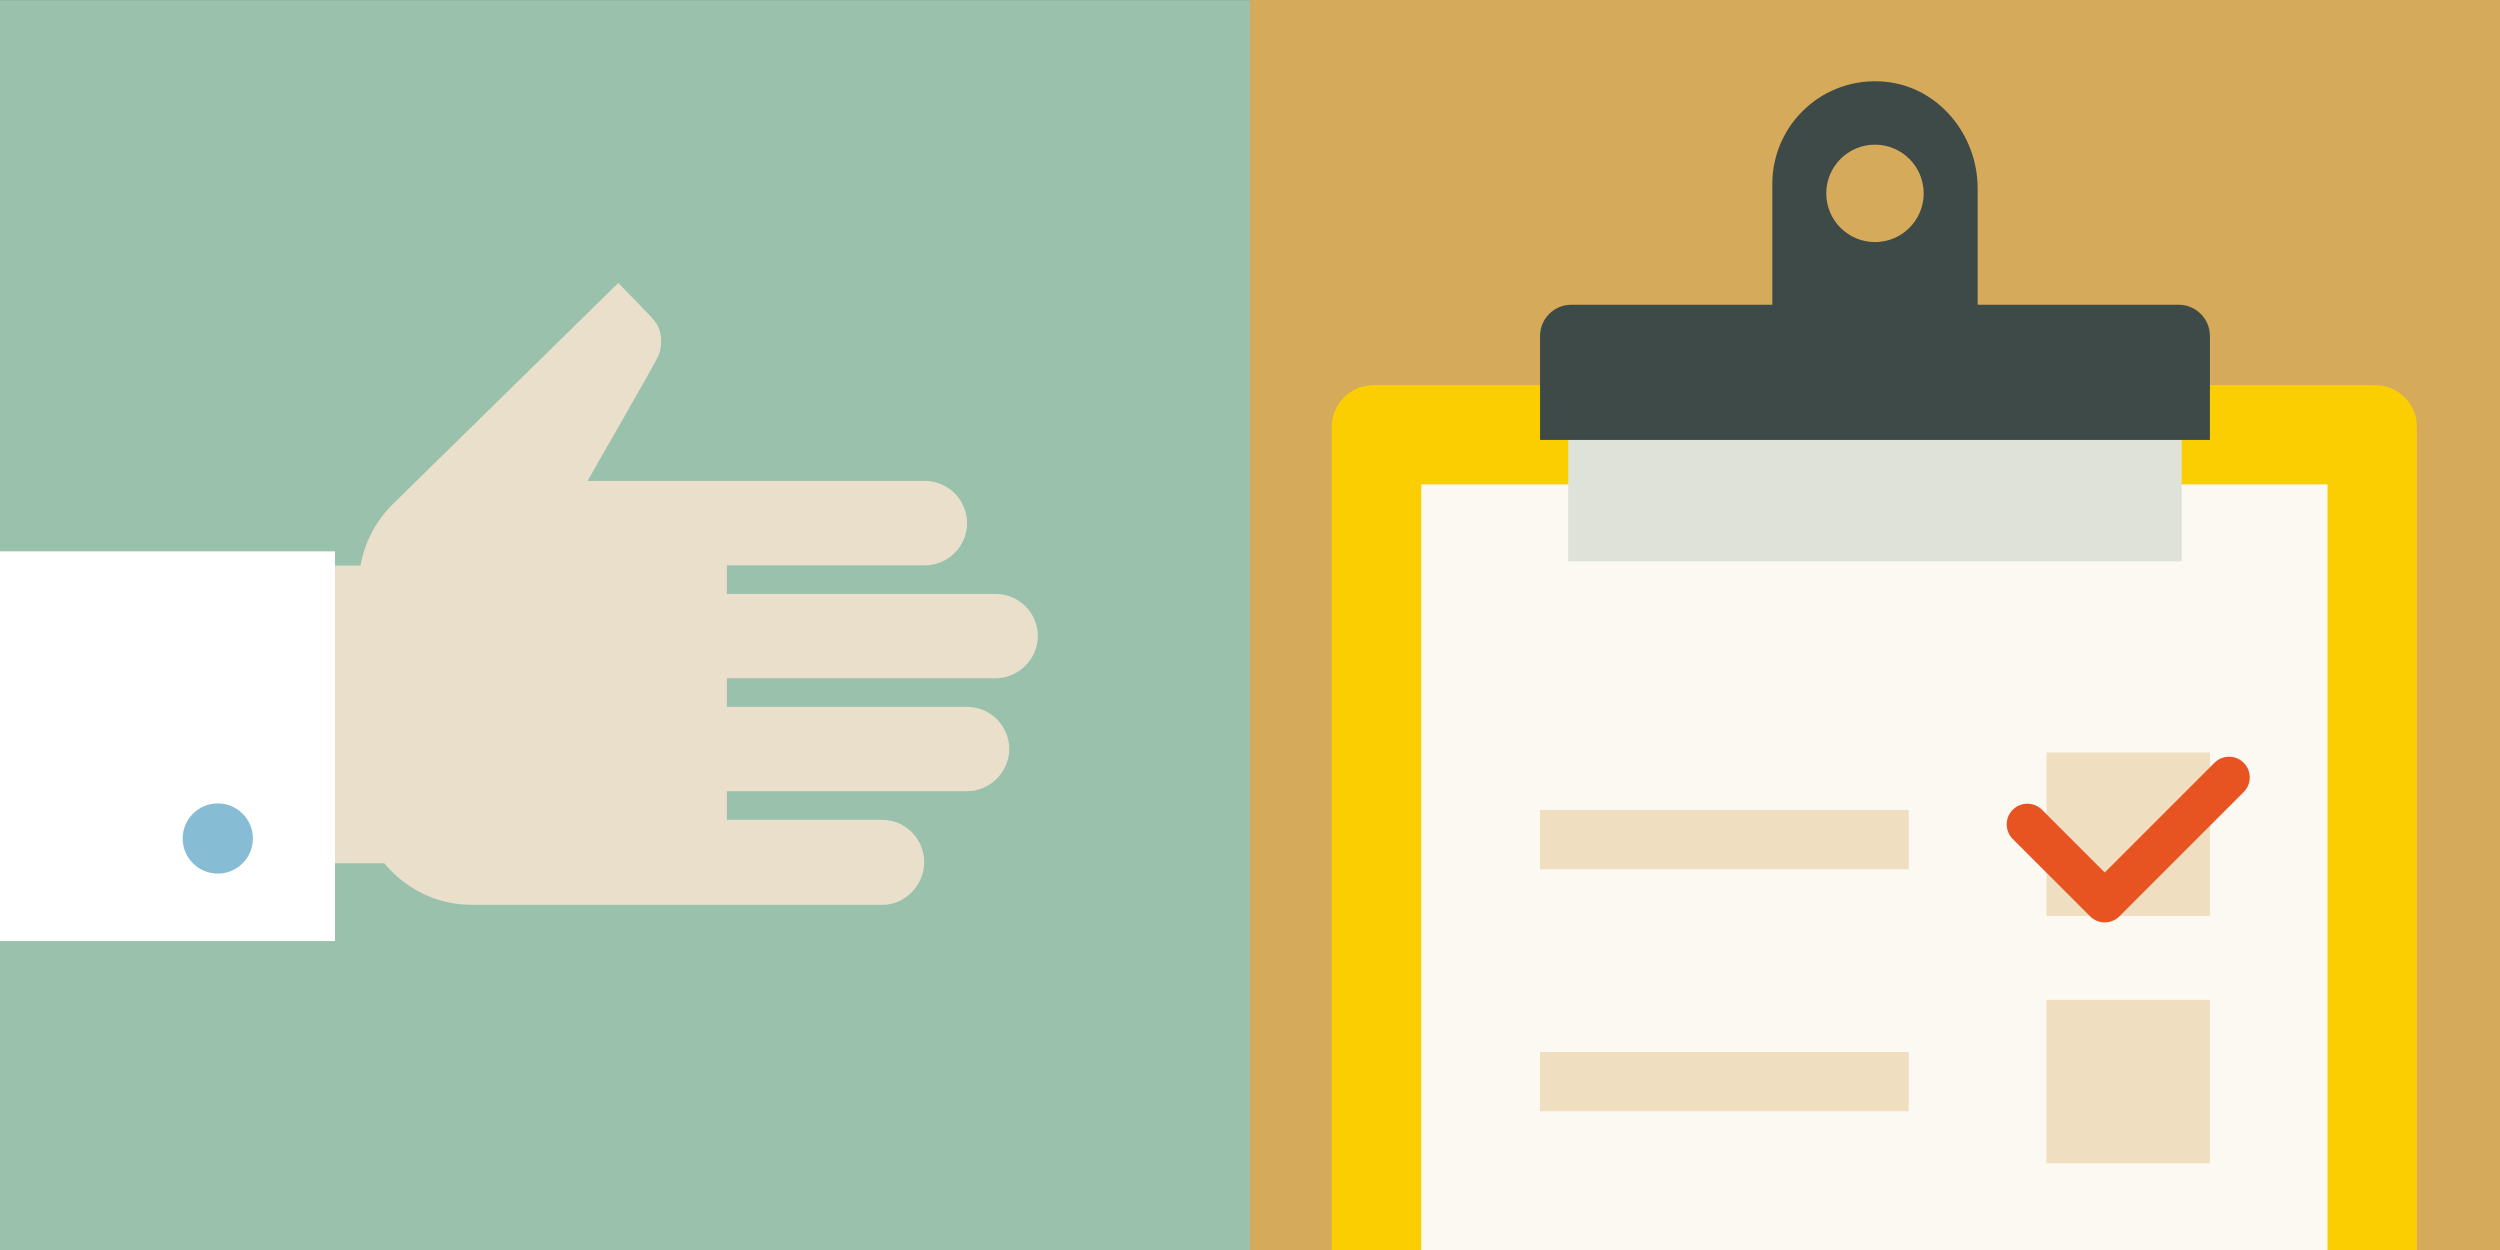
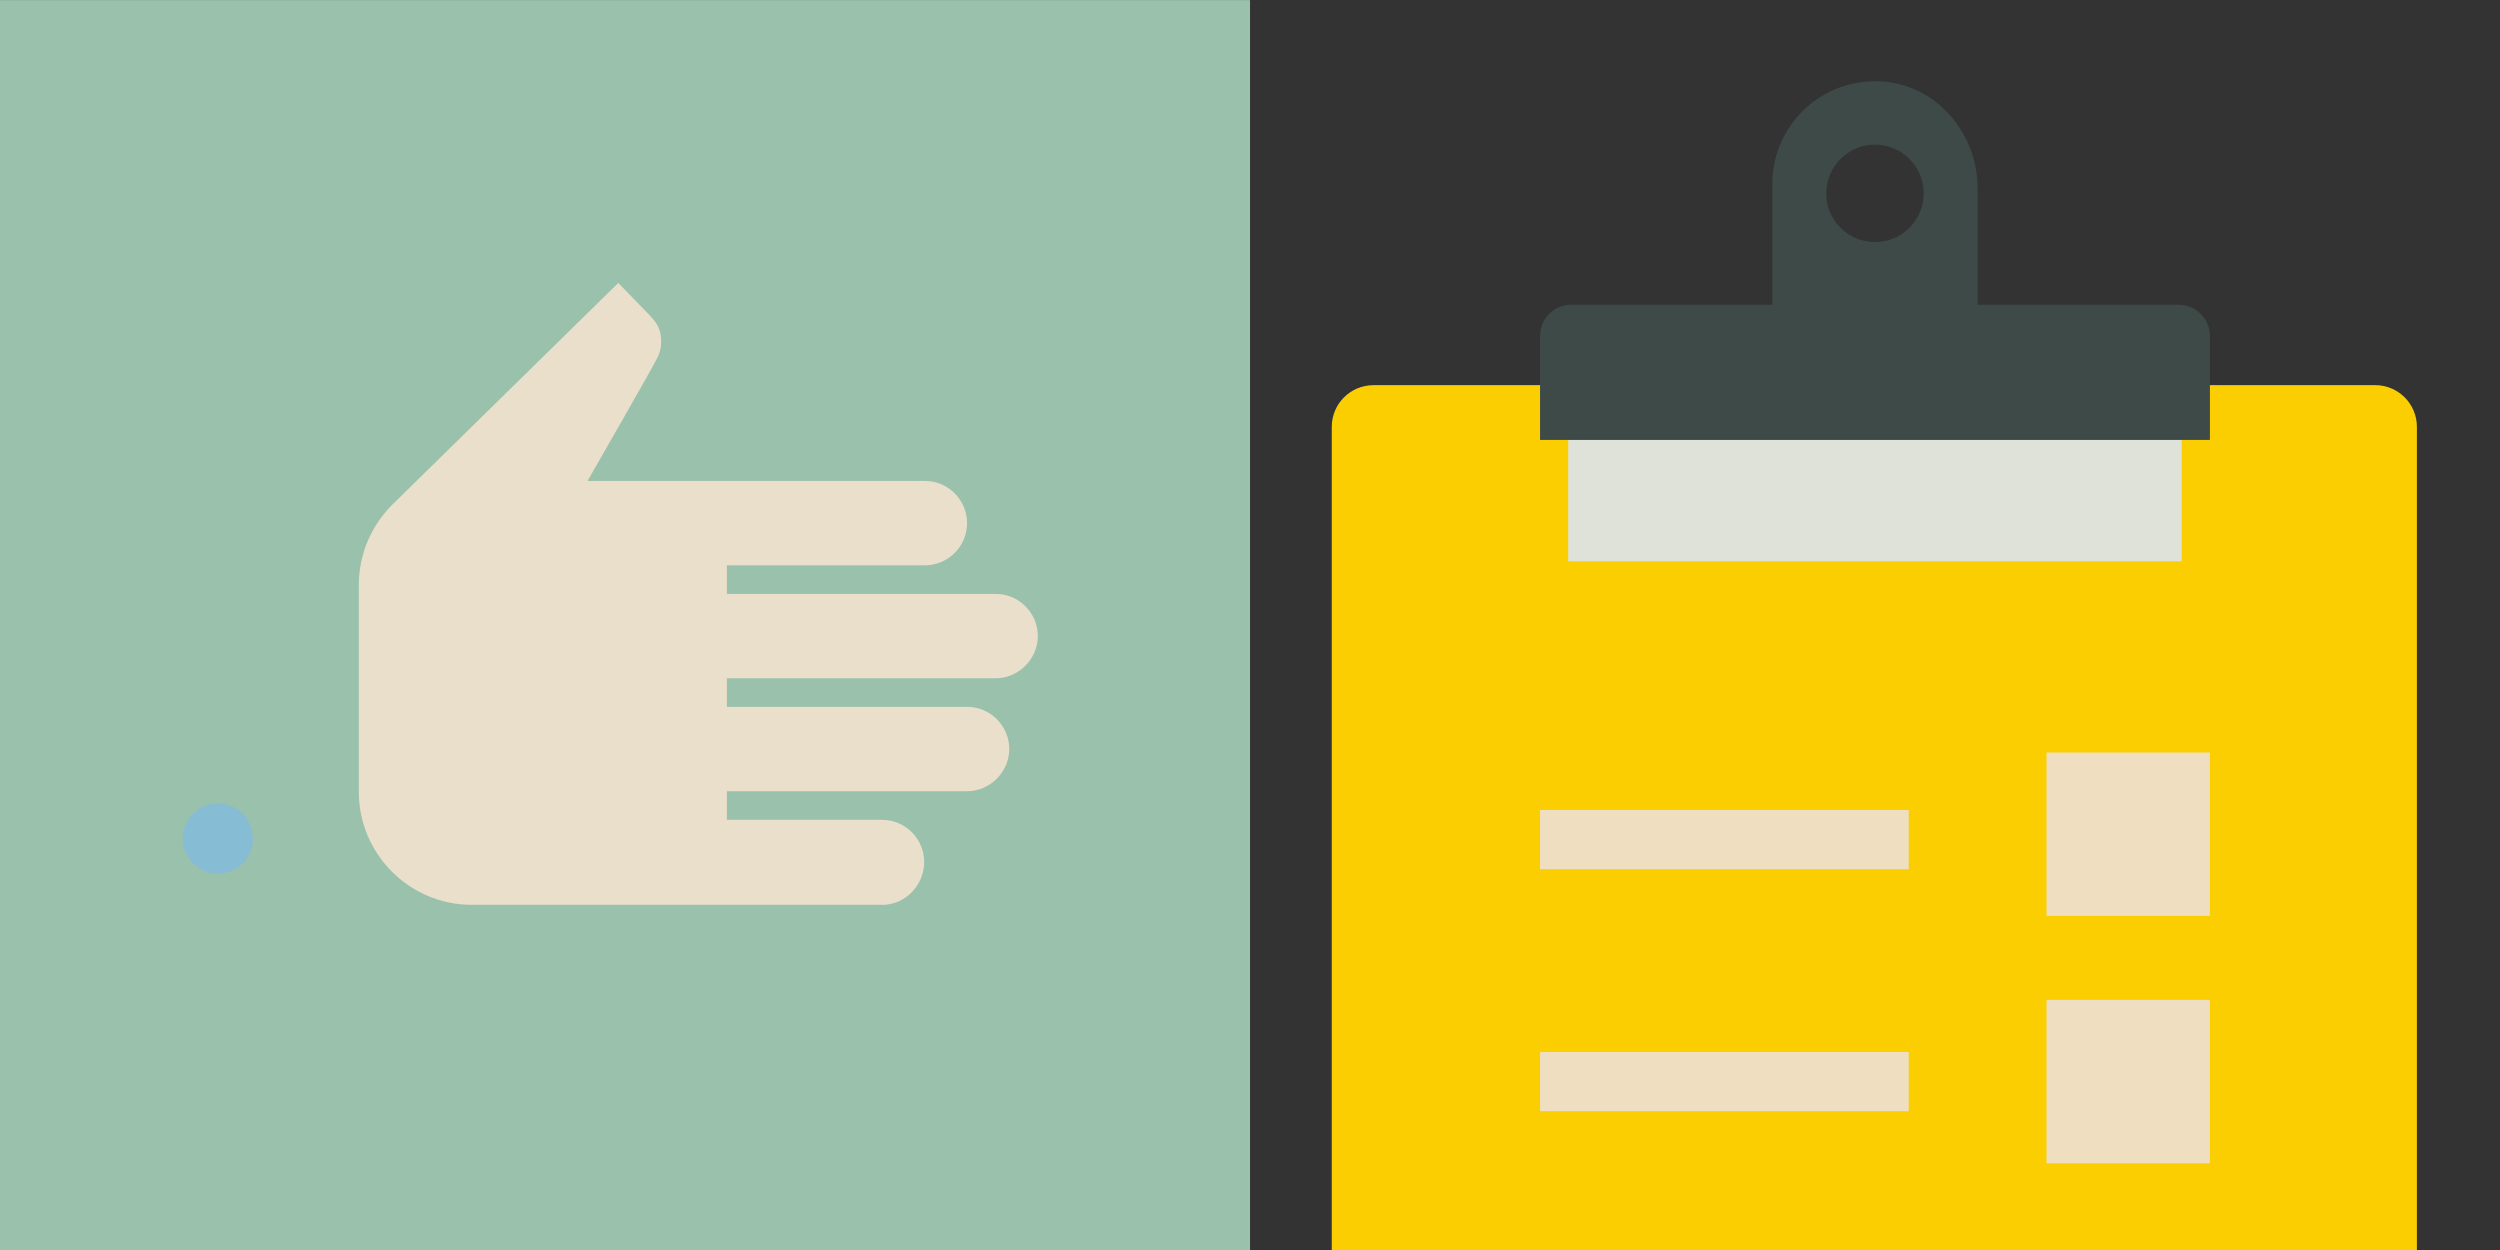
<svg xmlns="http://www.w3.org/2000/svg" id="Layer_2" viewBox="0 0 113.383 56.696">
  <rect x="0" y="0" width="113.383" height="56.696" fill="#333333" stroke="none" />
  <g id="Layer_1-2">
-     <rect x="56.69" width="56.693" height="56.693" style="fill:#d5aa5b;" />
    <path d="m62.29,17.468h45.435c1.043,0,1.889.847,1.889,1.889v37.335h-49.214V19.358c0-1.043.847-1.889,1.889-1.889Z" style="fill:#fbce02;" />
-     <rect x="64.458" y="21.968" width="41.103" height="34.725" style="fill:#fbf9f2;" />
    <rect x="71.124" y="13.973" width="27.824" height="11.485" style="fill:#dee2d8;" />
    <rect x="69.846" y="36.734" width="16.721" height="2.686" style="fill:#efdec0;" />
    <rect x="92.816" y="34.129" width="7.411" height="7.411" style="fill:#efdec0;" />
    <rect x="69.846" y="47.711" width="16.721" height="2.686" style="fill:#efdec0;" />
    <rect x="92.816" y="45.349" width="7.411" height="7.411" style="fill:#efdec0;" />
-     <path d="m95.457,41.835h0c-.249,0-.487-.099-.663-.275l-3.509-3.509c-.366-.366-.366-.96,0-1.326.366-.366.96-.366,1.326,0l2.846,2.846,4.976-4.976c.366-.366.96-.366,1.326,0,.366.366.366.96,0,1.326l-5.639,5.639c-.176.176-.414.275-.663.275Z" style="fill:#e85322;" />
    <path d="m89.693,13.821v-5.279c0-2.432-1.778-4.604-4.199-4.835-2.777-.265-5.114,1.912-5.114,4.635v5.479h-9.117c-.783,0-1.417.635-1.417,1.417v4.713h30.381v-4.713c0-.783-.635-1.417-1.417-1.417h-9.117Zm-4.657-2.842c-1.22,0-2.209-.989-2.209-2.209s.989-2.209,2.209-2.209,2.209.989,2.209,2.209-.989,2.209-2.209,2.209Z" style="fill:#3e4a47;" />
    <rect y=".003" width="56.693" height="56.693" style="fill:#9ac1ac;" />
    <path d="m40.003,41.037h-18.608c-2.82,0-5.122-2.302-5.122-5.122v-9.369c0-1.394.551-2.691,1.524-3.663l10.244-10.05s1.588,1.621,1.588,1.653c.259.292.357.616.357,1.005,0,.292-.065.551-.195.778,0,.065-3.145,5.544-3.145,5.544h15.301c1.07,0,1.913.875,1.913,1.913,0,1.07-.875,1.913-1.913,1.913h-8.98v1.297h12.189c1.07,0,1.913.875,1.913,1.913s-.875,1.913-1.913,1.913h-12.189v1.297h10.893c1.07,0,1.913.875,1.913,1.913s-.875,1.913-1.913,1.913h-10.893v1.297h7.035c1.07,0,1.913.875,1.913,1.913s-.843,1.945-1.913,1.945Z" style="fill:#eadfcb;" />
-     <rect x="11.357" y="25.652" width="10.383" height="13.499" style="fill:#eadfcb;" />
-     <rect y="25.005" width="15.191" height="17.674" style="fill:#fff;" />
    <circle cx="9.877" cy="38.029" r="1.592" style="fill:#86bcd4;" />
  </g>
</svg>